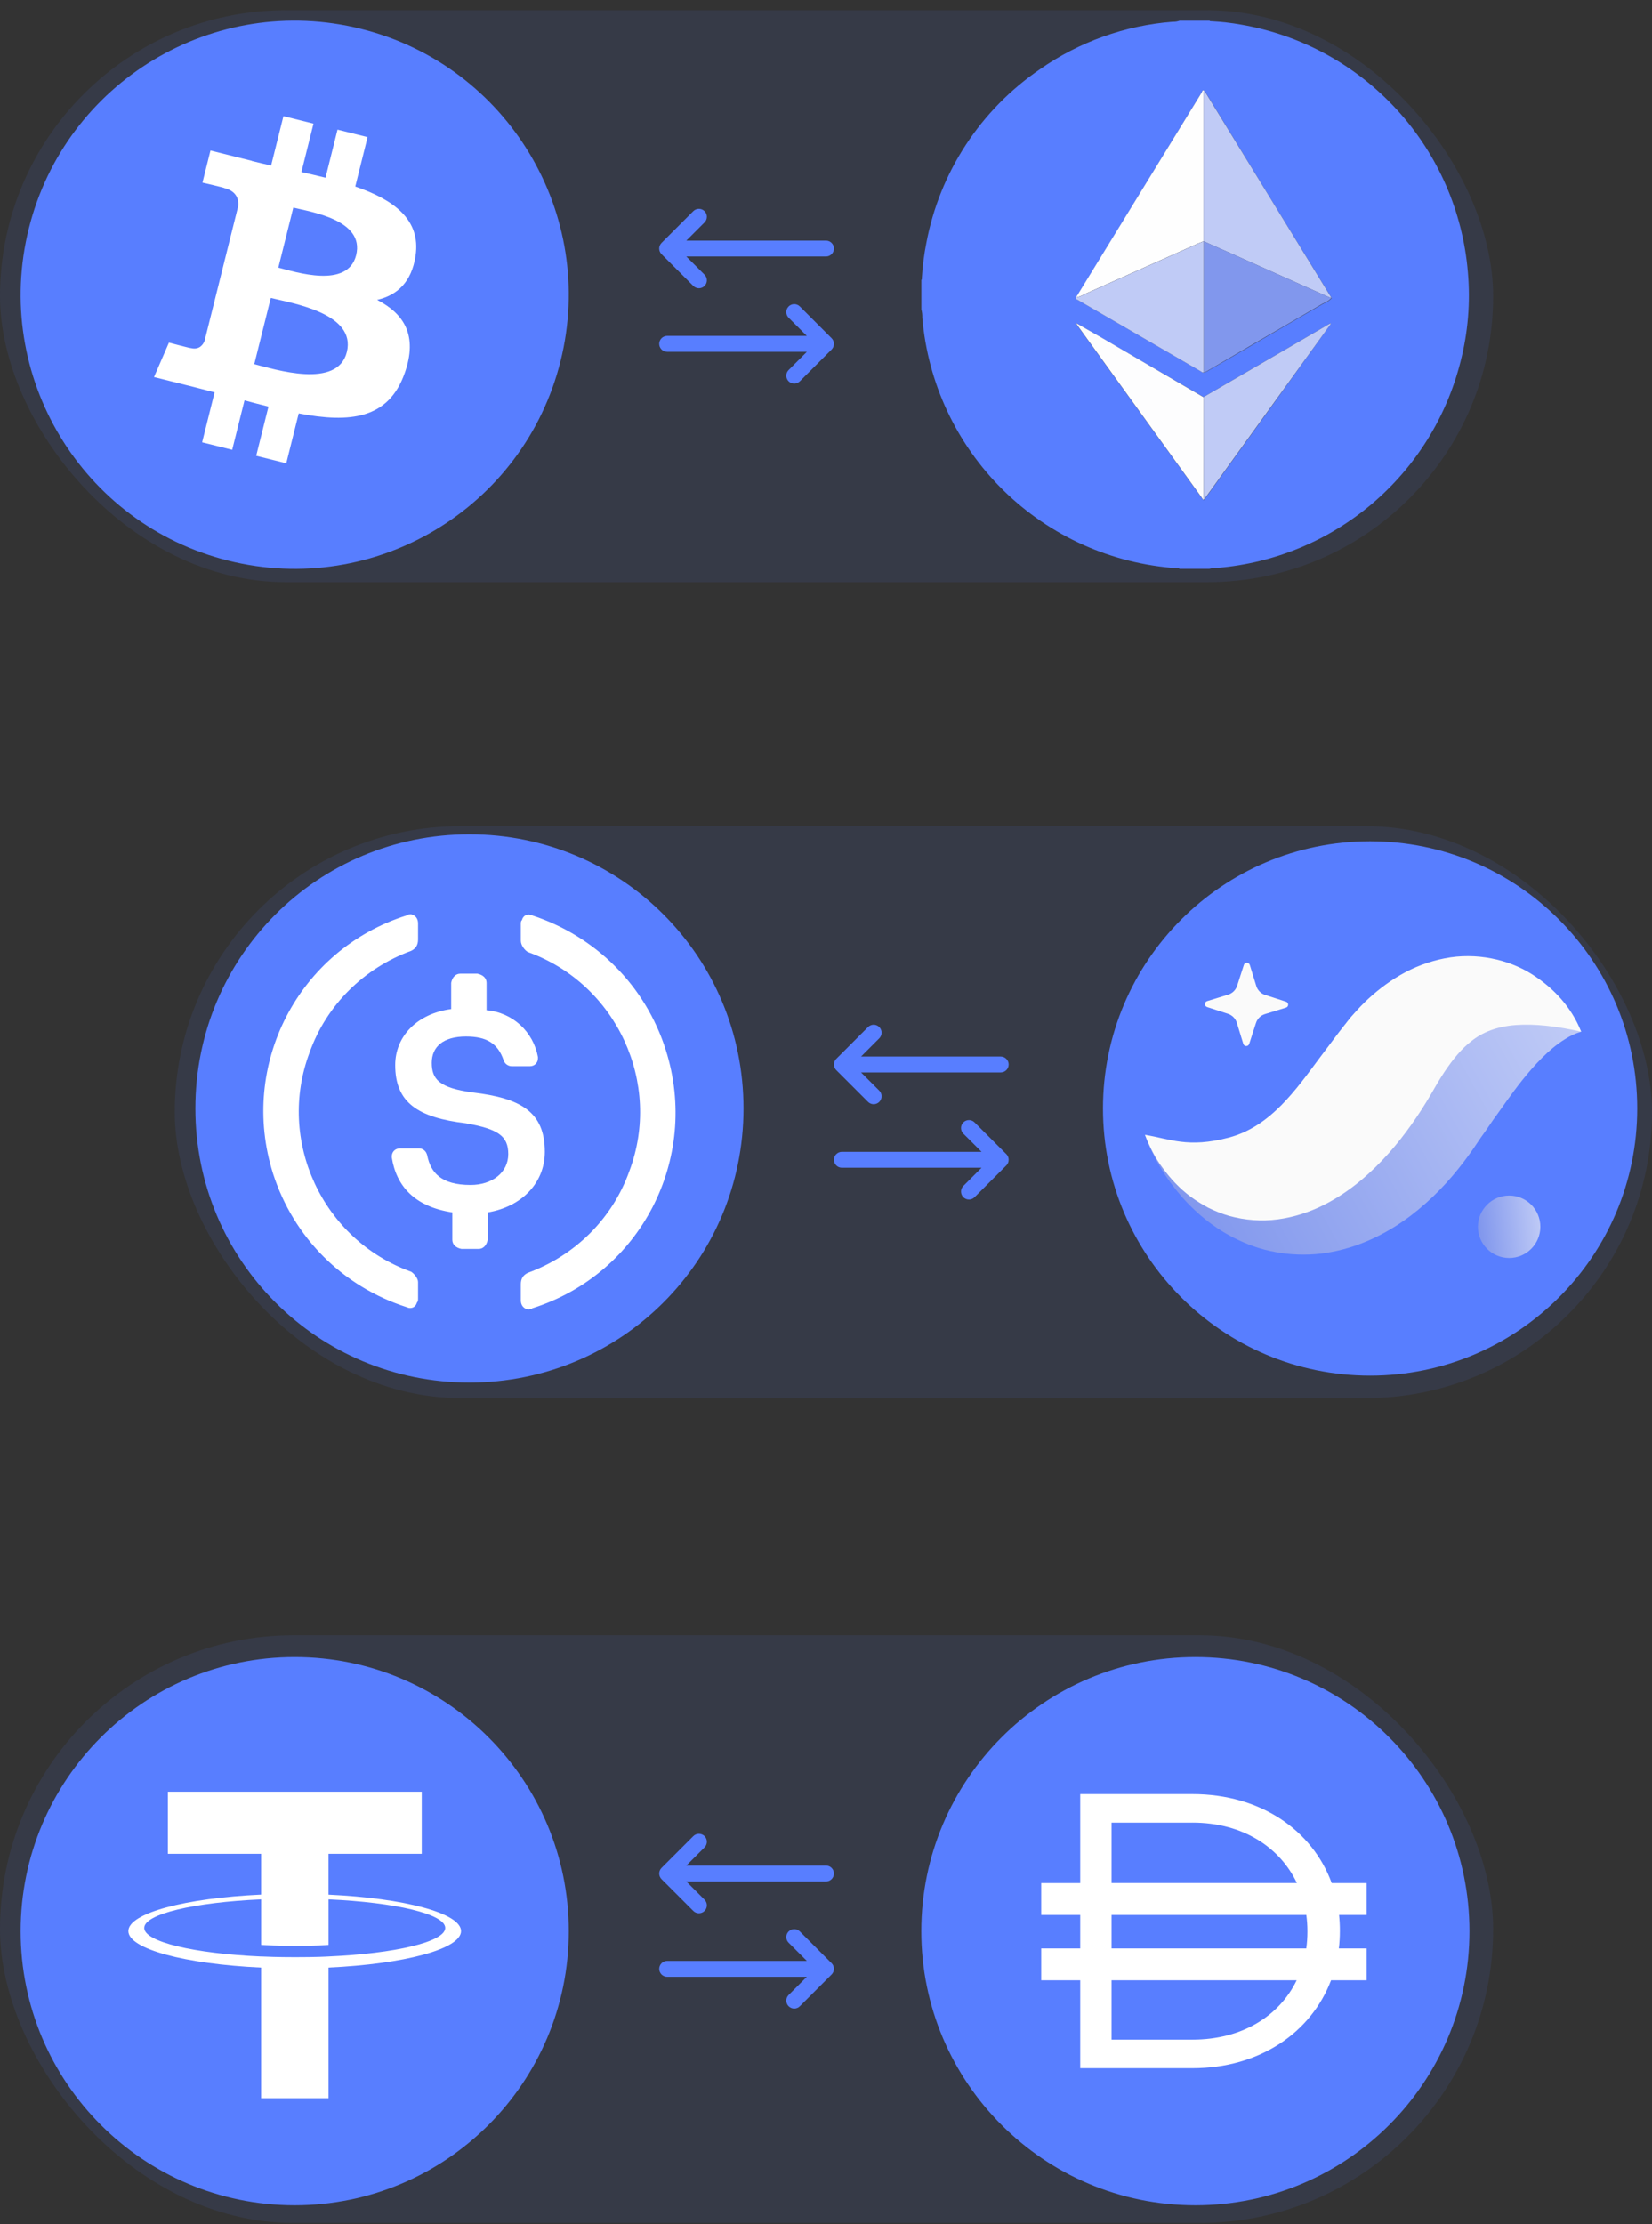
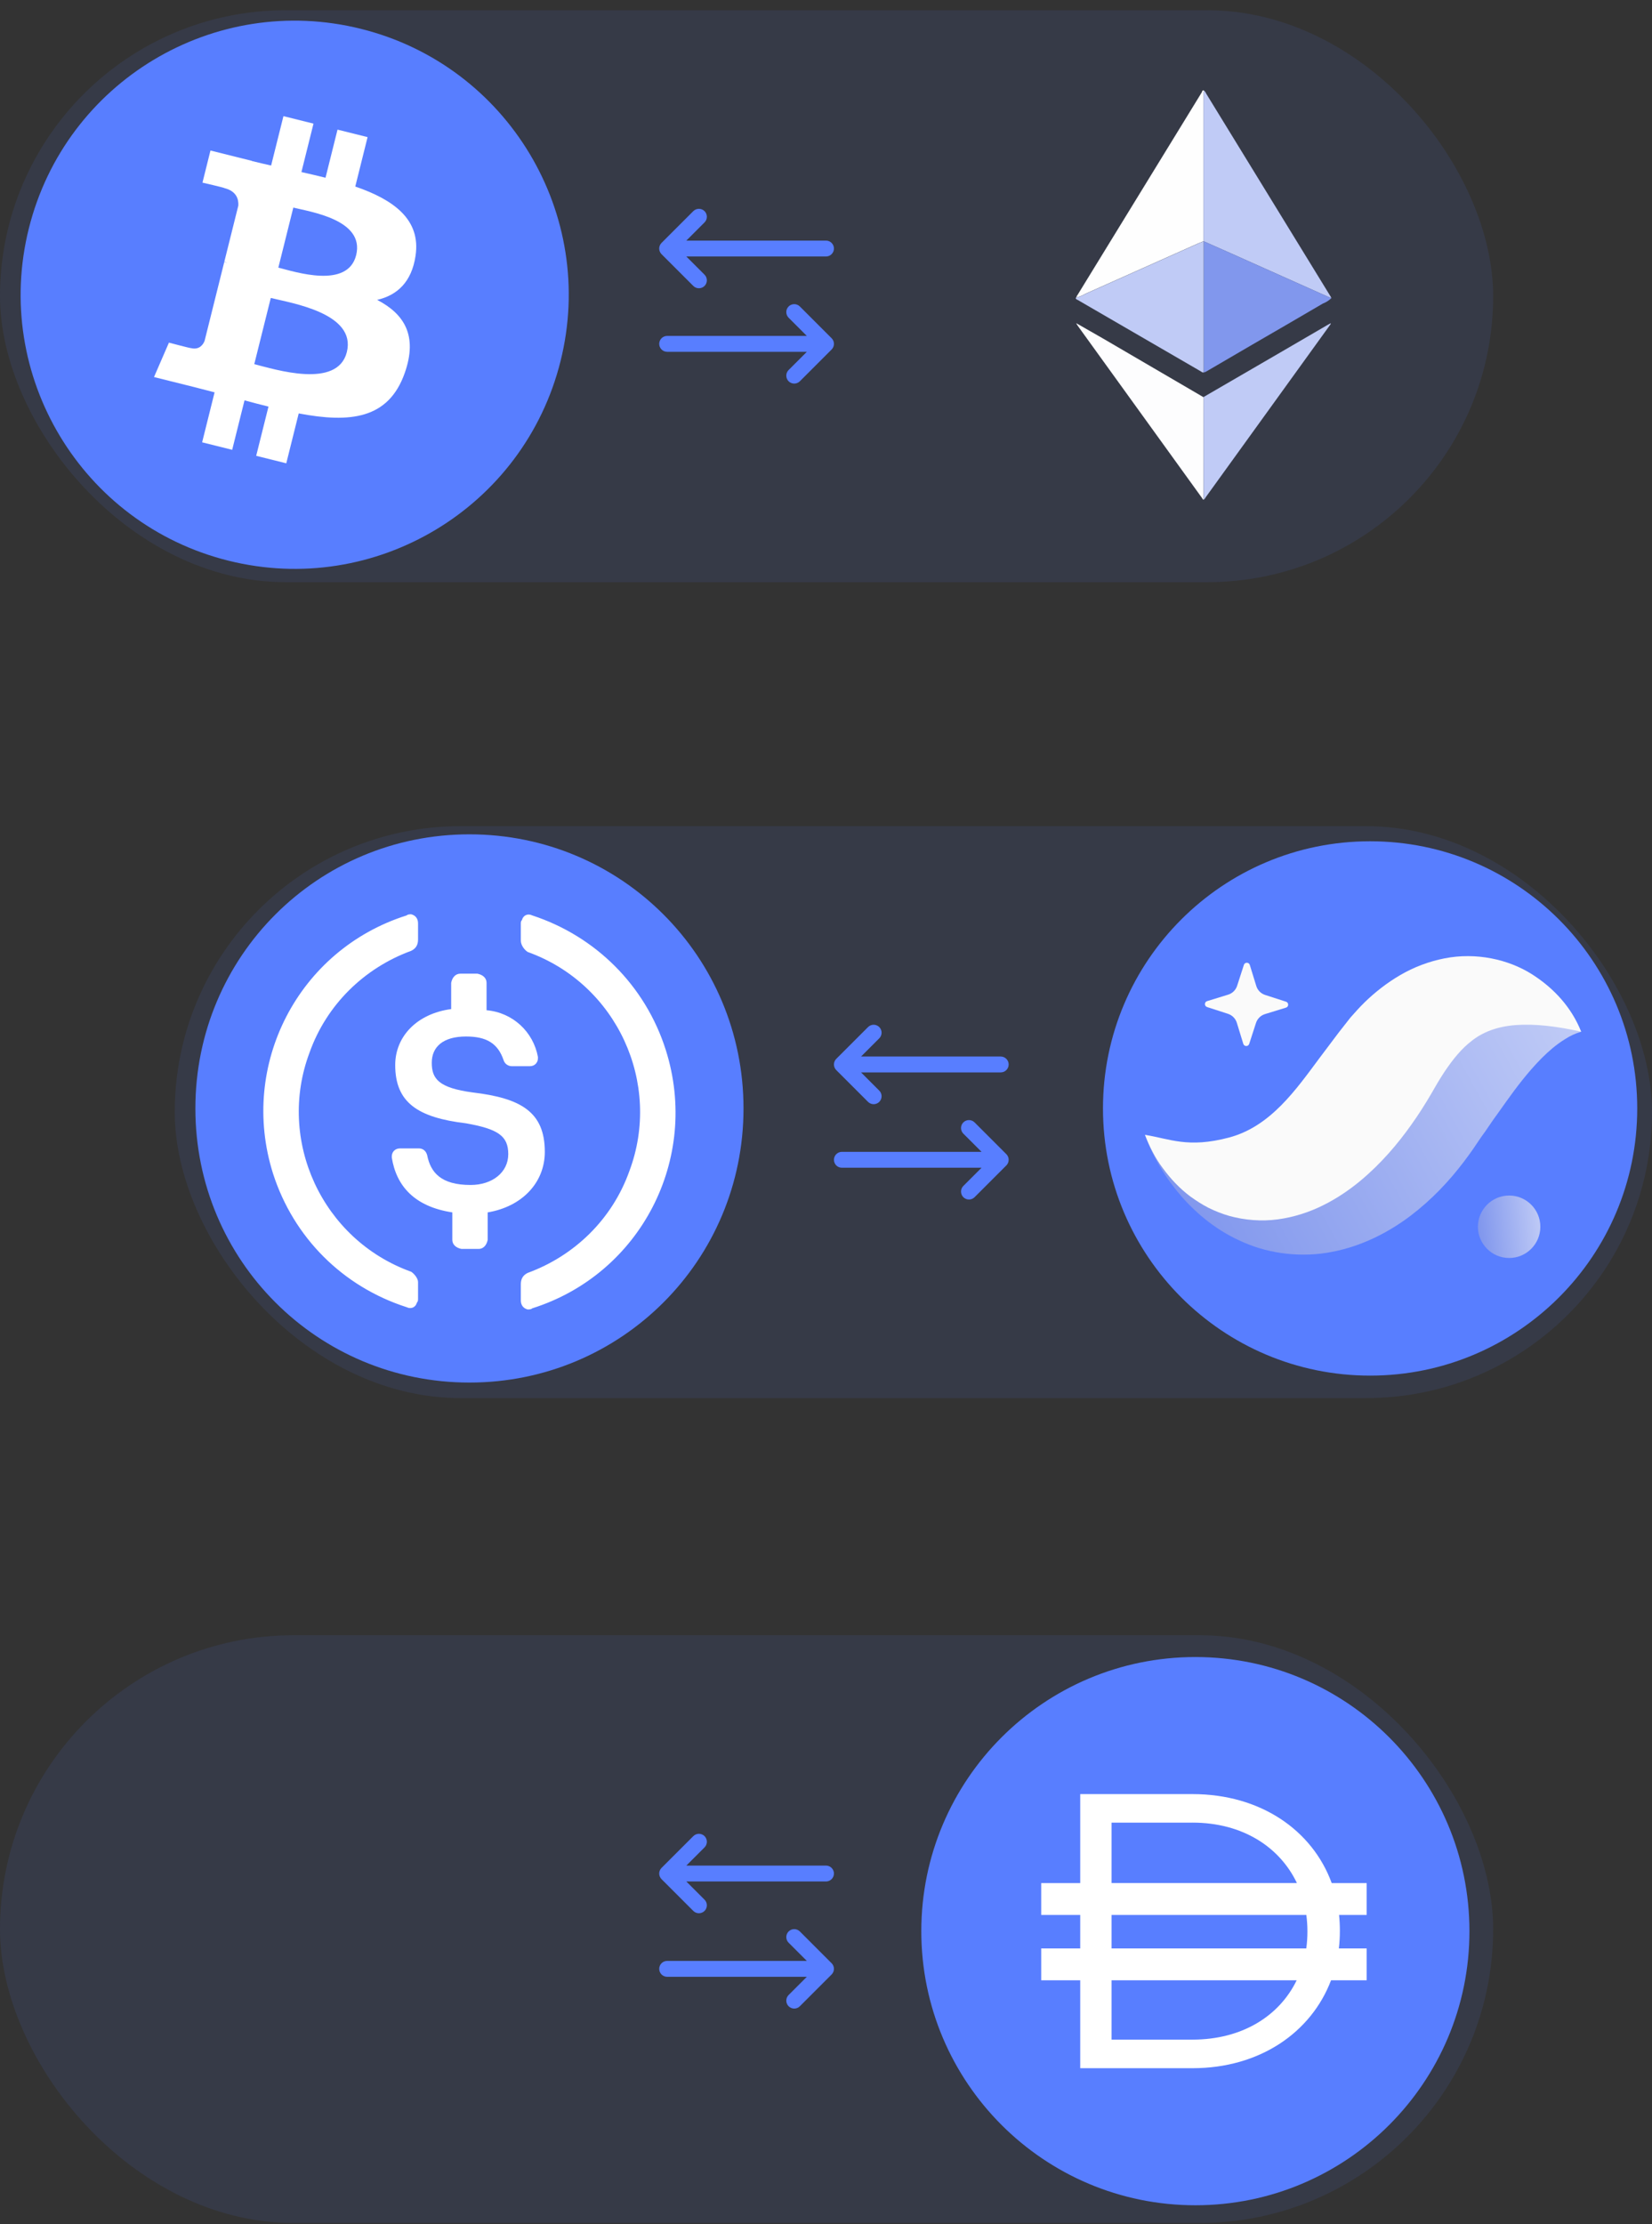
<svg xmlns="http://www.w3.org/2000/svg" width="104" height="140" viewBox="0 0 104 140" fill="none">
  <rect x="0" y="0" width="104" height="140" fill="#333333" stroke="none" />
  <rect y="0.644" width="94" height="36" rx="18" fill="#587EFF" fill-opacity="0.1" />
  <g clip-path="url(#clip0_34_3901)">
    <path d="M35.289 22.727C32.985 31.97 23.622 37.595 14.377 35.29C5.136 32.986 -0.49 23.623 1.815 14.381C4.119 5.137 13.482 -0.488 22.724 1.816C31.968 4.12 37.594 13.483 35.289 22.727L35.289 22.727H35.289Z" fill="#587EFF" />
    <path d="M26.161 16.095C26.505 13.799 24.756 12.564 22.366 11.741L23.141 8.631L21.248 8.159L20.493 11.187C19.995 11.063 19.484 10.946 18.976 10.83L19.736 7.782L17.844 7.31L17.068 10.419C16.656 10.326 16.251 10.233 15.859 10.135L15.861 10.126L13.25 9.474L12.746 11.496C12.746 11.496 14.151 11.818 14.121 11.838C14.888 12.029 15.027 12.536 15.004 12.939L14.12 16.482C14.173 16.495 14.242 16.515 14.317 16.545C14.254 16.529 14.187 16.512 14.117 16.496L12.879 21.459C12.785 21.692 12.547 22.042 12.011 21.909C12.03 21.936 10.635 21.566 10.635 21.566L9.695 23.733L12.159 24.347C12.617 24.462 13.066 24.582 13.509 24.695L12.725 27.841L14.617 28.313L15.393 25.2C15.909 25.341 16.411 25.47 16.902 25.592L16.128 28.69L18.022 29.162L18.805 26.022C22.034 26.633 24.462 26.386 25.484 23.466C26.307 21.115 25.443 19.759 23.744 18.875C24.981 18.589 25.913 17.776 26.162 16.095L26.161 16.095L26.161 16.095ZM21.835 22.16C21.25 24.512 17.291 23.241 16.007 22.922L17.047 18.754C18.331 19.075 22.446 19.709 21.835 22.16H21.835ZM22.421 16.061C21.887 18.199 18.592 17.113 17.523 16.846L18.465 13.066C19.534 13.333 22.977 13.83 22.421 16.061H22.421Z" fill="white" />
  </g>
  <g clip-path="url(#clip1_34_3901)">
-     <path d="M74.261 1.303H76.144C76.18 1.349 76.229 1.335 76.271 1.338C76.892 1.37 77.511 1.44 78.123 1.549C81.896 2.195 85.346 4.076 87.932 6.897C90.518 9.719 92.093 13.32 92.408 17.134C92.574 19.025 92.417 20.93 91.944 22.768C91.065 26.253 89.12 29.376 86.381 31.703C83.641 34.029 80.243 35.441 76.662 35.743C76.484 35.74 76.307 35.76 76.134 35.803H74.25C74.215 35.75 74.159 35.771 74.113 35.768C69.994 35.494 66.109 33.753 63.164 30.86C60.22 27.967 58.41 24.114 58.063 20C58.068 19.822 58.048 19.644 58.004 19.472V17.62C58.049 17.585 58.035 17.539 58.035 17.493C58.078 16.754 58.172 16.018 58.317 15.292C58.732 13.087 59.579 10.986 60.808 9.109C62.037 7.231 63.624 5.615 65.479 4.352C67.944 2.633 70.824 1.604 73.82 1.37C73.97 1.379 74.12 1.356 74.261 1.303ZM67.803 20.37C67.803 20.345 67.775 20.338 67.754 20.37C67.733 20.401 67.754 20.394 67.775 20.409L67.859 20.535C70.465 24.141 73.069 27.749 75.673 31.359C75.701 31.398 75.722 31.451 75.771 31.468C75.82 31.486 75.866 31.373 75.905 31.32C78.522 27.705 81.122 24.094 83.704 20.486C83.732 20.451 83.782 20.419 83.768 20.345L83.602 20.437L80.578 22.197L75.764 24.993L75.634 24.916L69.44 21.317L67.803 20.37ZM67.764 18.718C67.755 18.72 67.746 18.725 67.74 18.732C67.734 18.739 67.73 18.748 67.729 18.757C67.729 18.845 67.814 18.856 67.866 18.887L75.606 23.377C75.662 23.409 75.715 23.475 75.799 23.444C75.866 23.434 75.929 23.41 75.986 23.373L78.736 21.775C80.252 20.894 81.769 20.012 83.285 19.127C83.49 19.048 83.677 18.928 83.835 18.775C83.813 18.736 83.792 18.697 83.768 18.659C81.143 14.389 78.531 10.127 75.93 5.873C75.902 5.806 75.857 5.746 75.799 5.701C75.683 5.648 75.687 5.764 75.659 5.81L67.859 18.556C67.818 18.603 67.79 18.66 67.778 18.722L67.764 18.718Z" fill="#587EFF" />
    <path d="M67.76 18.722C67.772 18.66 67.8 18.603 67.841 18.556L75.658 5.81C75.686 5.764 75.683 5.648 75.799 5.701C75.772 5.793 75.763 5.89 75.775 5.986V14.908C75.775 15 75.775 15.088 75.775 15.18L75.422 15.324C73.056 16.383 70.691 17.439 68.327 18.493C68.151 18.598 67.96 18.675 67.76 18.722V18.722Z" fill="#FEFEFE" />
    <path d="M75.767 15.18C75.767 15.088 75.767 15 75.767 14.908V5.986C75.756 5.89 75.764 5.793 75.792 5.701C75.85 5.746 75.894 5.805 75.922 5.873C78.528 10.127 81.138 14.383 83.753 18.641C83.778 18.68 83.799 18.718 83.82 18.757C83.76 18.741 83.701 18.721 83.644 18.697L77.517 15.958L75.781 15.19L75.767 15.18Z" fill="#C0CBF6" />
    <path d="M67.76 18.722C67.962 18.677 68.156 18.601 68.334 18.497C70.701 17.442 73.066 16.386 75.429 15.328L75.781 15.183C75.78 15.217 75.78 15.251 75.781 15.285V23.285C75.781 23.334 75.781 23.387 75.781 23.437C75.697 23.468 75.644 23.401 75.588 23.37L67.859 18.887C67.806 18.856 67.725 18.845 67.722 18.757L67.757 18.718L67.76 18.722Z" fill="#C0CBF6" />
    <path d="M75.785 23.444C75.785 23.394 75.785 23.342 75.785 23.292V15.292C75.783 15.258 75.783 15.224 75.785 15.19L77.521 15.958L83.648 18.697C83.705 18.721 83.764 18.741 83.824 18.757C83.667 18.911 83.48 19.031 83.275 19.109C81.76 19.997 80.244 20.879 78.725 21.757L75.958 23.373C75.905 23.408 75.847 23.432 75.785 23.444V23.444Z" fill="#8197ED" />
    <path d="M75.771 31.454C75.722 31.454 75.701 31.384 75.672 31.345C73.067 27.737 70.462 24.129 67.859 20.521L67.775 20.394L67.803 20.37L69.451 21.313L75.644 24.93L75.775 25.007C75.775 27.15 75.773 29.299 75.771 31.454Z" fill="#FDFDFE" />
    <path d="M75.771 31.454C75.771 29.299 75.771 27.144 75.771 24.989L80.585 22.194L83.609 20.433L83.775 20.342C83.775 20.416 83.74 20.447 83.711 20.482C81.108 24.093 78.505 27.7 75.901 31.303C75.866 31.359 75.838 31.422 75.771 31.454Z" fill="#C0CBF6" />
    <path d="M67.775 20.394C67.775 20.394 67.75 20.359 67.754 20.356C67.757 20.352 67.792 20.356 67.803 20.356L67.775 20.394Z" fill="#FDFDFE" />
    <path d="M67.764 18.718L67.729 18.757C67.729 18.747 67.733 18.738 67.74 18.732C67.746 18.724 67.755 18.72 67.764 18.718Z" fill="#FEFEFE" />
  </g>
  <path d="M52.354 21.998L50.354 23.998C50.26 24.091 50.133 24.144 50 24.144C49.867 24.144 49.74 24.091 49.646 23.998C49.552 23.904 49.5 23.776 49.5 23.644C49.5 23.511 49.552 23.384 49.646 23.29L50.793 22.144H42C41.867 22.144 41.74 22.091 41.646 21.997C41.553 21.904 41.5 21.776 41.5 21.644C41.5 21.511 41.553 21.384 41.646 21.29C41.74 21.197 41.867 21.144 42 21.144H50.793L49.646 19.998C49.552 19.904 49.5 19.776 49.5 19.644C49.5 19.511 49.552 19.384 49.646 19.29C49.74 19.196 49.867 19.144 50 19.144C50.133 19.144 50.26 19.196 50.354 19.29L52.354 21.29C52.4 21.337 52.437 21.392 52.462 21.452C52.487 21.513 52.5 21.578 52.5 21.644C52.5 21.709 52.487 21.775 52.462 21.835C52.437 21.896 52.4 21.951 52.354 21.998ZM43.646 17.998C43.74 18.091 43.867 18.144 44 18.144C44.133 18.144 44.26 18.091 44.354 17.998C44.447 17.904 44.5 17.776 44.5 17.644C44.5 17.511 44.447 17.384 44.354 17.29L43.207 16.144H52C52.133 16.144 52.26 16.091 52.353 15.997C52.447 15.904 52.5 15.776 52.5 15.644C52.5 15.511 52.447 15.384 52.353 15.29C52.26 15.197 52.133 15.144 52 15.144H43.207L44.354 13.998C44.447 13.904 44.5 13.777 44.5 13.644C44.5 13.511 44.447 13.384 44.354 13.29C44.26 13.196 44.133 13.144 44 13.144C43.867 13.144 43.74 13.196 43.646 13.29L41.646 15.29C41.6 15.336 41.563 15.392 41.538 15.452C41.513 15.513 41.499 15.578 41.499 15.644C41.499 15.71 41.513 15.775 41.538 15.835C41.563 15.896 41.6 15.951 41.646 15.998L43.646 17.998Z" fill="#587EFF" />
  <rect x="11" y="52" width="93" height="36" rx="18" fill="#587EFF" fill-opacity="0.1" />
  <g clip-path="url(#clip2_34_3901)">
    <path d="M69.437 69.768C69.437 79.056 76.966 86.585 86.253 86.585C95.541 86.585 103.07 79.056 103.07 69.768C103.07 60.481 95.541 52.952 86.253 52.952C76.966 52.952 69.437 60.481 69.437 69.768Z" fill="#587EFF" />
    <path fill-rule="evenodd" clip-rule="evenodd" d="M78.643 65.704L79.069 64.388C79.156 64.12 79.367 63.912 79.636 63.83L80.958 63.423C81.141 63.367 81.142 63.109 80.961 63.05L79.644 62.624C79.377 62.538 79.169 62.327 79.087 62.058L78.68 60.736C78.624 60.553 78.366 60.551 78.307 60.733L77.882 62.049C77.795 62.316 77.584 62.525 77.315 62.607L75.993 63.013C75.81 63.07 75.808 63.327 75.99 63.386L77.306 63.812C77.573 63.899 77.782 64.111 77.864 64.379L78.27 65.701C78.326 65.884 78.584 65.886 78.643 65.704Z" fill="#FAFAFA" />
    <path fill-rule="evenodd" clip-rule="evenodd" d="M99.542 64.938C98.997 64.328 98.147 63.985 97.32 63.844C96.486 63.709 95.612 63.722 94.789 63.868C93.123 64.15 91.611 64.839 90.291 65.69C89.606 66.107 89.022 66.59 88.416 67.082C88.124 67.331 87.858 67.596 87.582 67.857L86.825 68.61C86.002 69.47 85.192 70.253 84.408 70.902C83.62 71.548 82.884 72.038 82.159 72.381C81.434 72.725 80.658 72.928 79.647 72.96C78.644 72.995 77.459 72.814 76.19 72.516C74.915 72.219 73.576 71.795 72.079 71.43C72.602 72.879 73.388 74.159 74.397 75.329C75.419 76.479 76.694 77.527 78.332 78.216C79.947 78.921 81.976 79.174 83.873 78.792C85.776 78.426 87.445 77.546 88.794 76.528C90.147 75.499 91.242 74.328 92.165 73.11C92.419 72.773 92.554 72.585 92.738 72.322L93.248 71.567C93.602 71.1 93.924 70.569 94.275 70.106C94.962 69.138 95.639 68.17 96.426 67.279C96.822 66.827 97.24 66.394 97.733 65.979C97.979 65.776 98.245 65.577 98.54 65.398C98.838 65.206 99.154 65.055 99.542 64.938Z" fill="url(#paint0_linear_34_3901)" />
    <path fill-rule="evenodd" clip-rule="evenodd" d="M99.542 64.938C98.957 63.46 97.868 62.217 96.407 61.299C94.954 60.391 92.937 59.928 90.938 60.322C89.951 60.514 88.994 60.881 88.155 61.371C87.319 61.858 86.57 62.446 85.922 63.075C85.598 63.391 85.304 63.721 85.012 64.052L84.256 65.017L83.087 66.57C81.598 68.567 79.994 70.908 77.362 71.602C74.777 72.283 73.657 71.68 72.079 71.43C72.368 72.175 72.725 72.898 73.209 73.534C73.684 74.183 74.246 74.793 74.944 75.315C75.296 75.566 75.669 75.814 76.082 76.024C76.494 76.227 76.938 76.406 77.412 76.54C78.355 76.798 79.416 76.889 80.443 76.75C81.471 76.612 82.454 76.287 83.313 75.854C84.178 75.425 84.932 74.904 85.605 74.353C86.942 73.242 87.983 72.014 88.862 70.773C89.304 70.153 89.705 69.521 90.076 68.889L90.513 68.136C90.647 67.916 90.782 67.695 90.919 67.488C91.473 66.66 92.014 65.996 92.672 65.497C93.32 64.986 94.223 64.608 95.43 64.52C96.632 64.431 98.019 64.595 99.542 64.938Z" fill="#FAFAFA" />
    <path fill-rule="evenodd" clip-rule="evenodd" d="M93.041 77.215C93.041 78.301 93.922 79.181 95.007 79.181C96.092 79.181 96.971 78.301 96.971 77.215C96.971 76.13 96.092 75.25 95.007 75.25C93.922 75.25 93.041 76.13 93.041 77.215Z" fill="url(#paint1_linear_34_3901)" />
  </g>
  <g clip-path="url(#clip3_34_3901)">
    <path d="M29.553 87.022C39.115 87.022 46.807 79.33 46.807 69.769C46.807 60.207 39.115 52.515 29.553 52.515C19.992 52.515 12.3 60.207 12.3 69.769C12.3 79.33 19.992 87.022 29.553 87.022Z" fill="#587EFF" />
    <path d="M34.298 72.501C34.298 69.985 32.788 69.122 29.769 68.763C27.612 68.475 27.181 67.9 27.181 66.893C27.181 65.887 27.9 65.24 29.337 65.24C30.631 65.24 31.35 65.671 31.71 66.749C31.782 66.965 31.997 67.109 32.213 67.109H33.363C33.651 67.109 33.866 66.893 33.866 66.606V66.534C33.579 64.952 32.285 63.73 30.631 63.587V61.861C30.631 61.574 30.416 61.358 30.056 61.286H28.978C28.69 61.286 28.475 61.502 28.403 61.861V63.514C26.246 63.802 24.88 65.24 24.88 67.037C24.88 69.409 26.318 70.344 29.337 70.704C31.35 71.063 31.997 71.494 31.997 72.644C31.997 73.795 30.991 74.585 29.625 74.585C27.756 74.585 27.109 73.795 26.893 72.716C26.821 72.429 26.606 72.285 26.39 72.285H25.168C24.88 72.285 24.665 72.501 24.665 72.788V72.86C24.952 74.657 26.102 75.951 28.475 76.311V78.036C28.475 78.324 28.69 78.539 29.05 78.611H30.128C30.416 78.611 30.631 78.396 30.703 78.036V76.311C32.86 75.951 34.298 74.442 34.298 72.501V72.501Z" fill="white" />
    <path d="M25.887 80.048C20.279 78.036 17.404 71.781 19.489 66.246C20.567 63.226 22.939 60.926 25.887 59.847C26.174 59.704 26.318 59.488 26.318 59.129V58.122C26.318 57.835 26.174 57.619 25.887 57.547C25.815 57.547 25.671 57.547 25.599 57.619C18.77 59.776 15.031 67.037 17.188 73.866C18.482 77.892 21.573 80.983 25.599 82.277C25.887 82.421 26.174 82.277 26.246 81.989C26.318 81.918 26.318 81.846 26.318 81.702V80.695C26.318 80.48 26.102 80.192 25.887 80.048ZM33.507 57.619C33.219 57.475 32.932 57.619 32.86 57.907C32.788 57.978 32.788 58.05 32.788 58.194V59.2C32.788 59.488 33.004 59.776 33.219 59.919C38.827 61.932 41.702 68.187 39.617 73.722C38.539 76.742 36.167 79.042 33.219 80.12C32.932 80.264 32.788 80.48 32.788 80.839V81.846C32.788 82.133 32.932 82.349 33.219 82.421C33.291 82.421 33.435 82.421 33.507 82.349C40.337 80.192 44.075 72.931 41.918 66.102C40.624 62.004 37.461 58.913 33.507 57.619Z" fill="white" />
  </g>
  <path d="M63.354 73.354L61.354 75.354C61.26 75.448 61.133 75.501 61 75.501C60.867 75.501 60.74 75.448 60.646 75.354C60.552 75.26 60.5 75.133 60.5 75C60.5 74.868 60.552 74.74 60.646 74.647L61.793 73.5H53C52.867 73.5 52.74 73.448 52.646 73.354C52.553 73.26 52.5 73.133 52.5 73C52.5 72.868 52.553 72.74 52.646 72.647C52.74 72.553 52.867 72.5 53 72.5H61.793L60.646 71.354C60.552 71.26 60.5 71.133 60.5 71C60.5 70.868 60.552 70.74 60.646 70.647C60.74 70.553 60.867 70.5 61 70.5C61.133 70.5 61.26 70.553 61.354 70.647L63.354 72.647C63.4 72.693 63.437 72.748 63.462 72.809C63.487 72.87 63.5 72.935 63.5 73C63.5 73.066 63.487 73.131 63.462 73.192C63.437 73.252 63.4 73.308 63.354 73.354ZM54.646 69.354C54.74 69.448 54.867 69.501 55 69.501C55.133 69.501 55.26 69.448 55.354 69.354C55.447 69.26 55.5 69.133 55.5 69C55.5 68.868 55.447 68.74 55.354 68.647L54.207 67.5H63C63.133 67.5 63.26 67.448 63.353 67.354C63.447 67.26 63.5 67.133 63.5 67C63.5 66.868 63.447 66.74 63.353 66.647C63.26 66.553 63.133 66.5 63 66.5H54.207L55.354 65.354C55.447 65.26 55.5 65.133 55.5 65C55.5 64.868 55.447 64.74 55.354 64.647C55.26 64.553 55.133 64.5 55 64.5C54.867 64.5 54.74 64.553 54.646 64.647L52.646 66.647C52.6 66.693 52.563 66.748 52.538 66.809C52.513 66.87 52.499 66.935 52.499 67C52.499 67.066 52.513 67.131 52.538 67.192C52.563 67.252 52.6 67.308 52.646 67.354L54.646 69.354Z" fill="#587EFF" />
  <rect y="102.924" width="94" height="37" rx="18.5" fill="#587EFF" fill-opacity="0.1" />
  <g clip-path="url(#clip4_34_3901)">
    <path d="M75.253 138.805C84.782 138.805 92.507 131.081 92.507 121.552C92.507 112.023 84.782 104.298 75.253 104.298C65.725 104.298 58 112.023 58 121.552C58 131.081 65.725 138.805 75.253 138.805Z" fill="#587EFF" />
    <path fill-rule="evenodd" clip-rule="evenodd" d="M68.004 112.925H75.069C79.366 112.925 82.624 115.207 83.836 118.526H86.037V120.533H84.3C84.333 120.85 84.35 121.173 84.35 121.501V121.551C84.35 121.919 84.329 122.284 84.286 122.64H86.037V124.646H83.794C82.55 127.919 79.319 130.178 75.07 130.178H68.004V124.646H65.548V122.64H68.004V120.533H65.548V118.527H68.004V112.925V112.925ZM69.978 124.646V128.379H75.068C78.21 128.379 80.544 126.883 81.63 124.646H69.978V124.646ZM82.235 122.64H69.978V120.533H82.239C82.283 120.864 82.307 121.203 82.307 121.551V121.599C82.307 121.954 82.282 122.3 82.235 122.639V122.64ZM75.07 114.72C78.225 114.72 80.566 116.256 81.646 118.525H69.978V114.722H75.068L75.07 114.72Z" fill="white" />
  </g>
  <g clip-path="url(#clip5_34_3901)">
    <path d="M18.552 104.298C28.081 104.298 35.806 112.023 35.806 121.552C35.806 131.08 28.08 138.805 18.552 138.805C9.024 138.805 1.299 131.082 1.299 121.552C1.299 112.021 9.023 104.298 18.552 104.298Z" fill="#587EFF" />
    <path d="M20.682 119.253V116.686H26.551V112.776H10.569V116.686H16.439V119.251C11.668 119.47 8.081 120.415 8.081 121.547C8.081 122.678 11.67 123.623 16.439 123.844V132.065H20.683V123.843C25.445 123.623 29.025 122.679 29.025 121.548C29.025 120.418 25.445 119.473 20.683 119.254M20.683 123.147V123.145C20.564 123.152 19.948 123.189 18.578 123.189C17.483 123.189 16.712 123.158 16.441 123.144V123.147C12.226 122.961 9.08 122.227 9.08 121.349C9.08 120.47 12.227 119.737 16.441 119.55V122.416C16.717 122.435 17.506 122.482 18.596 122.482C19.905 122.482 20.563 122.427 20.684 122.416V119.55C24.89 119.738 28.029 120.472 28.029 121.347C28.029 122.223 24.889 122.958 20.684 123.145" fill="white" />
  </g>
  <path d="M52.354 124.278L50.354 126.278C50.26 126.372 50.133 126.425 50 126.425C49.867 126.425 49.74 126.372 49.646 126.278C49.552 126.185 49.5 126.057 49.5 125.925C49.5 125.792 49.552 125.665 49.646 125.571L50.793 124.425H42C41.867 124.425 41.74 124.372 41.646 124.278C41.553 124.184 41.5 124.057 41.5 123.925C41.5 123.792 41.553 123.665 41.646 123.571C41.74 123.477 41.867 123.425 42 123.425H50.793L49.646 122.278C49.552 122.185 49.5 122.057 49.5 121.925C49.5 121.792 49.552 121.665 49.646 121.571C49.74 121.477 49.867 121.424 50 121.424C50.133 121.424 50.26 121.477 50.354 121.571L52.354 123.571C52.4 123.617 52.437 123.672 52.462 123.733C52.487 123.794 52.5 123.859 52.5 123.925C52.5 123.99 52.487 124.055 52.462 124.116C52.437 124.177 52.4 124.232 52.354 124.278ZM43.646 120.278C43.74 120.372 43.867 120.425 44 120.425C44.133 120.425 44.26 120.372 44.354 120.278C44.447 120.185 44.5 120.057 44.5 119.925C44.5 119.792 44.447 119.665 44.354 119.571L43.207 118.425H52C52.133 118.425 52.26 118.372 52.353 118.278C52.447 118.184 52.5 118.057 52.5 117.925C52.5 117.792 52.447 117.665 52.353 117.571C52.26 117.477 52.133 117.425 52 117.425H43.207L44.354 116.278C44.447 116.185 44.5 116.057 44.5 115.925C44.5 115.792 44.447 115.665 44.354 115.571C44.26 115.477 44.133 115.424 44 115.424C43.867 115.424 43.74 115.477 43.646 115.571L41.646 117.571C41.6 117.617 41.563 117.672 41.538 117.733C41.513 117.794 41.499 117.859 41.499 117.925C41.499 117.99 41.513 118.055 41.538 118.116C41.563 118.177 41.6 118.232 41.646 118.278L43.646 120.278Z" fill="#587EFF" />
  <defs>
    <linearGradient id="paint0_linear_34_3901" x1="99.396" y1="64.419" x2="75.224" y2="77.85" gradientUnits="userSpaceOnUse">
      <stop stop-color="#C0CBF6" />
      <stop offset="1" stop-color="#8197ED" />
    </linearGradient>
    <linearGradient id="paint1_linear_34_3901" x1="96.97" y1="75.837" x2="93.039" y2="76.252" gradientUnits="userSpaceOnUse">
      <stop stop-color="#C0CBF6" />
      <stop offset="1" stop-color="#8197ED" />
    </linearGradient>
    <clipPath id="clip0_34_3901">
      <rect width="34.507" height="34.507" fill="white" transform="translate(1.299 1.299)" />
    </clipPath>
    <clipPath id="clip1_34_3901">
      <rect width="34.507" height="34.507" fill="white" transform="translate(58 1.299)" />
    </clipPath>
    <clipPath id="clip2_34_3901">
      <rect width="34.507" height="34.507" fill="white" transform="translate(69 52.515)" />
    </clipPath>
    <clipPath id="clip3_34_3901">
      <rect width="34.507" height="34.507" fill="white" transform="translate(12.3 52.515)" />
    </clipPath>
    <clipPath id="clip4_34_3901">
      <rect width="34.507" height="34.507" fill="white" transform="translate(58 104.298)" />
    </clipPath>
    <clipPath id="clip5_34_3901">
-       <rect width="34.507" height="34.507" fill="white" transform="translate(1.299 104.298)" />
-     </clipPath>
+       </clipPath>
  </defs>
</svg>